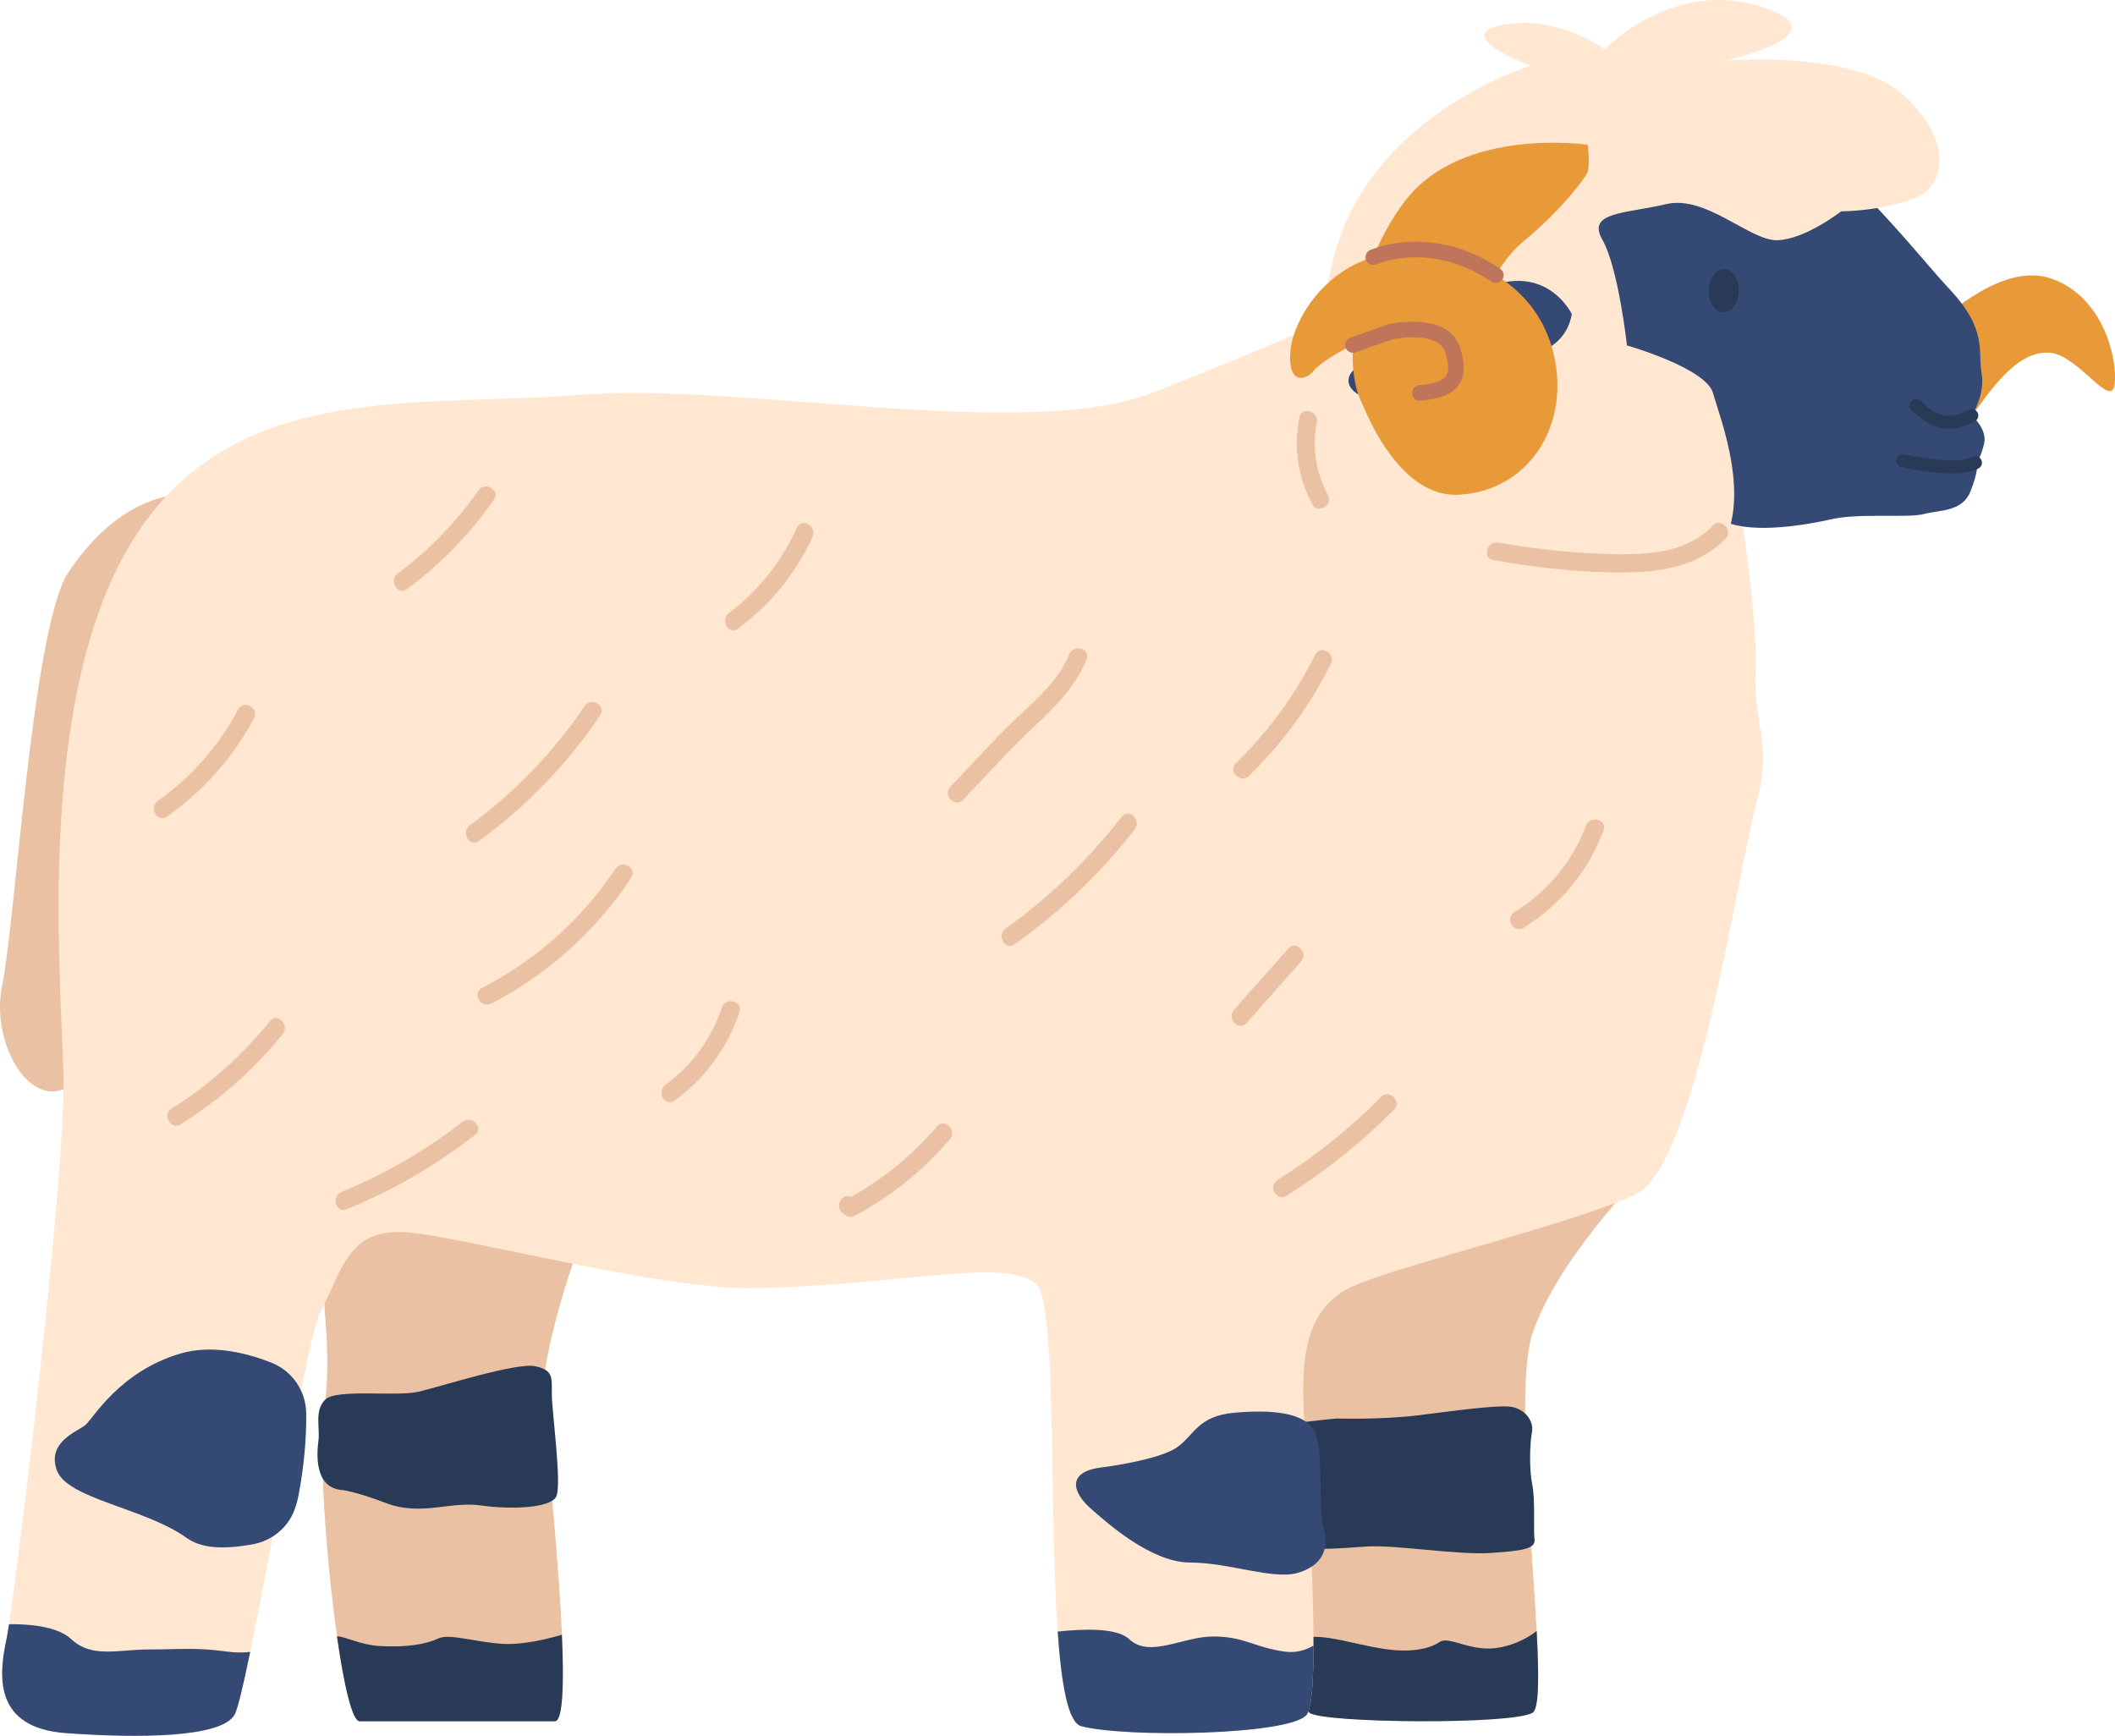
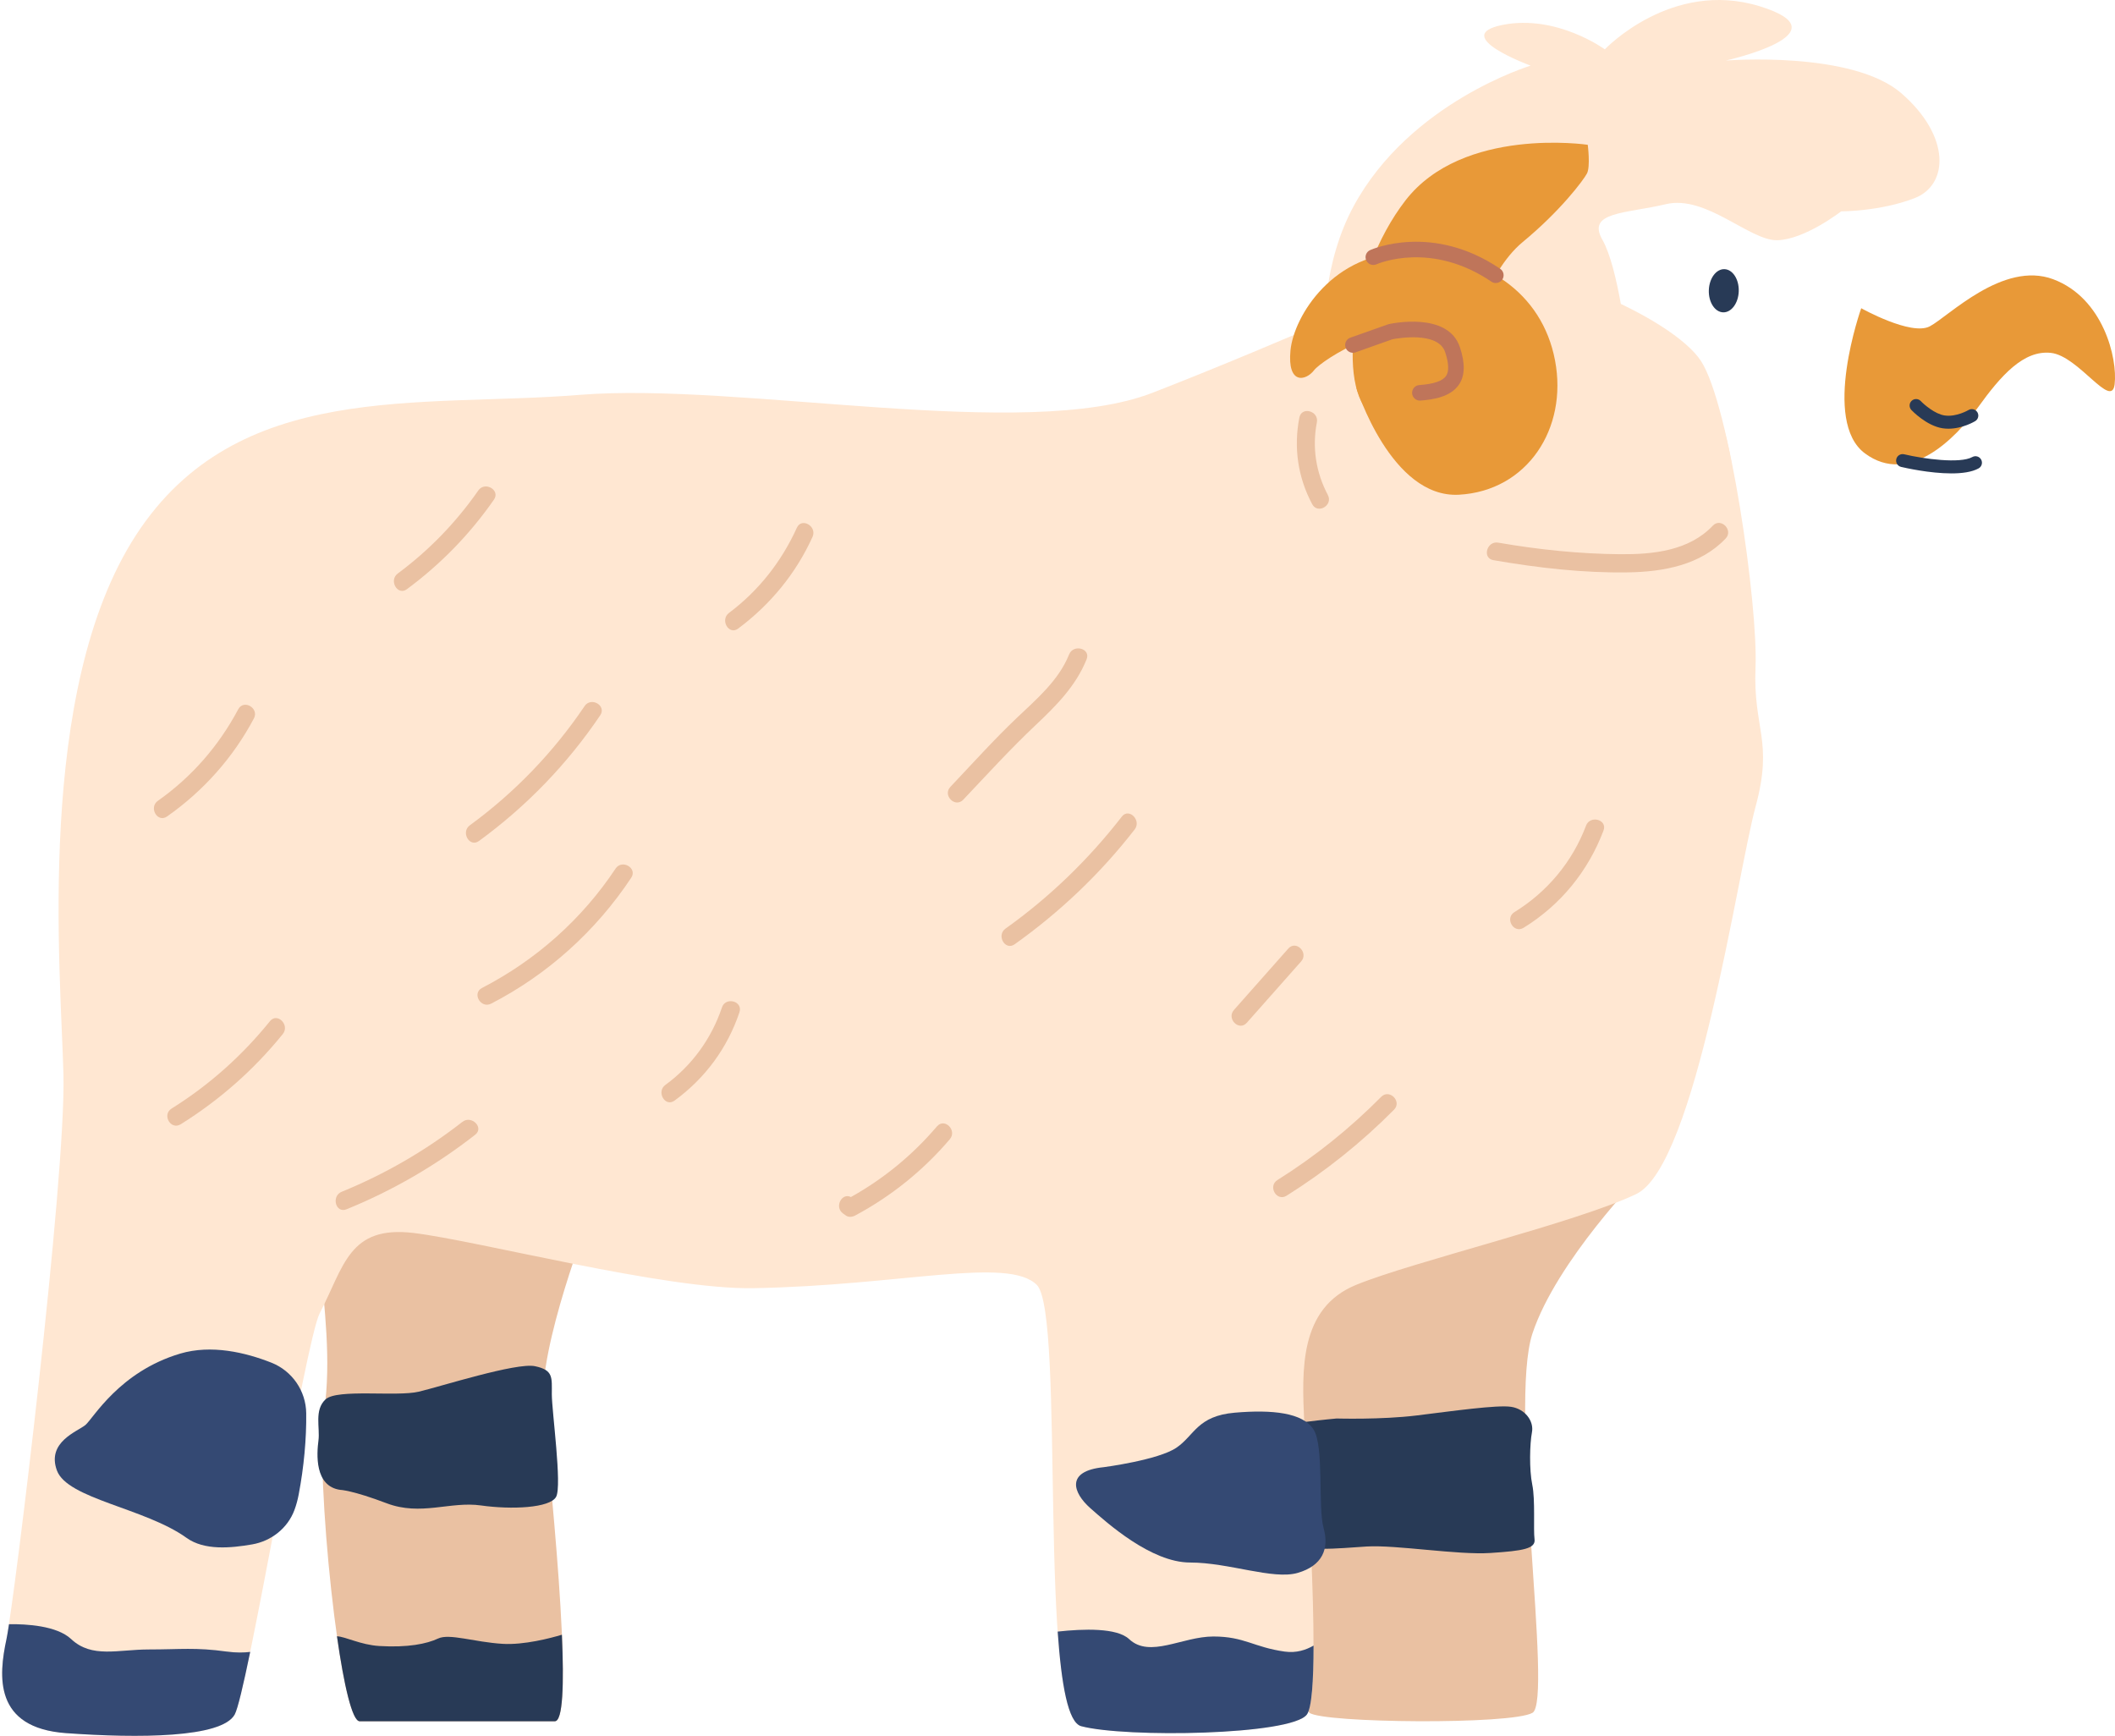
<svg xmlns="http://www.w3.org/2000/svg" width="251" height="206" viewBox="0 0 251 206" fill="none">
  <g clip-path="url(#clip0_678_67)">
-     <path d="M22.471 58.722C22.471 58.722 14.973 57.64 8.109 67.934C3.842 74.329 1.839 109.383 0.254 116.973C-1.332 124.563 4.825 133.953 9.954 127.207C15.084 120.461 25.548 63.857 22.471 58.725V58.722Z" fill="#EAC1A2" />
    <path d="M194.799 139.345C194.799 139.345 184.745 149.609 181.873 158.231C179.001 166.854 184.335 201.831 181.873 203.268C179.41 204.704 157.043 204.499 155.403 203.268C153.762 202.036 144.731 153.509 153.967 147.555C163.2 141.601 194.802 139.342 194.802 139.342L194.799 139.345Z" fill="#EAC1A2" />
    <path d="M70.016 144.272C70.016 144.272 63.859 159.85 64.476 166.945C64.902 171.867 68.469 204.273 65.846 204.273H42.688C40.369 204.273 37.392 174.845 38.455 167.573C40.284 155.026 34.659 142.221 41.224 139.345C47.79 136.471 71.454 140.363 70.018 144.272H70.016Z" fill="#EAC1A2" />
-     <path d="M182.364 193.55C181.545 194.203 180.145 195.075 178.111 195.493C174.622 196.213 172.057 194.056 170.826 194.876C169.595 195.698 167.337 196.201 163.953 195.64C160.567 195.08 157.593 194.029 155.232 194.297C154.721 194.355 153.968 194.386 153.094 194.397C154.062 199.473 154.978 202.95 155.401 203.266C157.042 204.497 179.409 204.702 181.871 203.266C182.66 202.806 182.649 198.911 182.364 193.547V193.55Z" fill="#283A56" />
    <path d="M158.669 168.342C158.669 168.342 163.901 168.497 168.109 167.983C172.317 167.468 177.69 166.698 179.342 166.956C180.994 167.213 182.062 168.65 181.805 169.984C181.547 171.318 181.47 174.399 181.843 176.193C182.217 177.989 181.96 181.529 182.112 182.659C182.267 183.788 180.778 184.046 176.88 184.3C172.981 184.558 165.749 183.326 162.207 183.531C158.669 183.736 154.923 184.3 151.281 182.761C147.64 181.222 148.664 176.09 148.717 174.344C148.769 172.597 148.921 170.493 150.255 169.724C151.589 168.954 158.669 168.337 158.669 168.337V168.342Z" fill="#283A56" />
    <path d="M172.636 31.465C172.636 31.465 151.846 40.769 136.761 46.618C121.68 52.469 87.864 45.322 68.782 46.861C49.699 48.4 28.154 45.015 16.149 63.489C4.144 81.963 7.223 115.221 7.53 127.539C7.838 139.857 1.681 190.231 0.76 194.543C-0.164 198.853 -0.778 205.062 7.84 205.679C16.459 206.294 26.309 206.244 27.847 203.473C29.385 200.702 36.28 159.057 37.935 155.871C40.84 150.279 41.388 145.402 49.085 146.324C56.779 147.248 78.867 153.061 89.4 152.876C106.944 152.568 119.616 149.094 123.041 152.483C126.466 155.871 123.08 203.462 128.312 204.854C133.544 206.247 153.243 205.937 155.089 203.473C156.934 201.01 155.022 174.109 154.782 168.803C154.499 162.586 154.165 155.253 160.938 152.483C167.708 149.712 187.1 145.092 194.181 141.704C201.261 138.316 206.186 103.695 208.338 95.754C210.494 87.815 208.031 86.583 208.338 79.192C208.645 71.802 205.262 48.09 201.875 42.856C198.488 37.621 181.561 30.231 172.636 31.462V31.465Z" fill="#FFE7D2" />
    <path d="M26.91 196.002C23.216 195.484 21.371 195.75 17.677 195.75C13.984 195.75 10.907 196.827 8.445 194.518C6.746 192.924 3.138 192.725 1.068 192.752C0.938 193.599 0.836 194.211 0.764 194.546C-0.16 198.856 -0.774 205.065 7.844 205.682C16.463 206.299 26.312 206.247 27.851 203.476C28.213 202.823 28.875 200.005 29.694 196.041C28.941 196.129 28.025 196.157 26.913 195.999L26.91 196.002Z" fill="#344973" />
    <path d="M152.462 196.003C148.768 195.485 147.692 194.212 143.998 194.212C140.304 194.212 136.456 196.83 133.996 194.519C132.552 193.165 128.57 193.293 125.521 193.63C125.959 199.892 126.75 204.44 128.316 204.858C133.548 206.25 153.247 205.94 155.093 203.476C155.677 202.699 155.884 199.488 155.89 195.291C154.996 195.803 153.862 196.199 152.464 196.003H152.462Z" fill="#344973" />
    <path d="M21.37 160.645C14.138 162.801 11.059 168.343 10.137 169.112C9.213 169.882 5.519 171.114 6.751 174.502C7.982 177.89 17.215 178.967 22.14 182.507C24.256 184.03 27.413 183.717 29.925 183.282C32.191 182.889 34.133 181.369 34.939 179.213C35.171 178.593 35.334 177.962 35.45 177.35C36.07 174.095 36.377 170.715 36.341 167.723C36.311 165.068 34.673 162.688 32.202 161.713C29.148 160.509 25.094 159.535 21.367 160.645H21.37Z" fill="#344973" />
    <path d="M130.994 174.117C130.994 174.117 137.458 173.273 139.613 171.808C141.768 170.344 142.075 168.036 146.538 167.651C151.001 167.266 154.623 167.651 155.89 169.652C157.157 171.653 156.388 178.889 157.08 181.353C157.771 183.816 156.925 185.818 154.003 186.665C151.078 187.512 145.846 185.433 141.229 185.433C136.611 185.433 131.379 180.735 129.379 178.967C127.378 177.195 126.377 174.579 130.994 174.117Z" fill="#344973" />
    <path d="M59.637 195.083C56.303 194.879 53.326 193.821 51.993 194.452C50.659 195.083 48.401 195.546 45.015 195.341C42.79 195.205 41.008 194.228 39.99 194.187C40.809 199.939 41.794 204.273 42.685 204.273H65.843C66.814 204.273 66.936 199.839 66.684 194.004C65.351 194.403 62.191 195.241 59.634 195.083H59.637Z" fill="#283A56" />
    <path d="M40.401 176.81C40.401 176.81 41.837 176.863 45.891 178.402C49.944 179.941 53.433 178.145 57.074 178.659C60.715 179.174 65.283 178.967 66 177.633C66.719 176.298 65.488 167.471 65.488 165.47C65.488 163.468 65.692 162.596 63.487 162.134C61.282 161.672 52.304 164.545 49.687 165.162C47.069 165.777 40.014 164.794 38.636 166.068C37.261 167.344 37.997 169.422 37.792 170.961C37.59 172.501 37.3 176.401 40.399 176.813L40.401 176.81Z" fill="#283A56" />
    <path d="M220.882 36.578C220.882 36.578 226.797 39.894 229.019 38.729C231.238 37.563 237.718 30.914 243.666 33.14C249.615 35.363 251.319 42.546 250.957 45.599C250.594 48.652 246.682 42.25 243.412 41.881C240.144 41.513 237.458 44.58 234.752 48.328C232.046 52.076 226.556 57.659 221.338 53.817C216.12 49.975 220.882 36.578 220.882 36.578Z" fill="#E89938" />
-     <path d="M178.71 21.285C178.71 21.285 190.94 11.068 202.491 11.677C214.042 12.286 226.579 29.237 231.263 34.203C235.947 39.169 234.691 41.685 235.161 44.251C235.634 46.817 234.013 49.322 234.013 49.322C234.013 49.322 235.88 50.925 235.465 52.647C235.05 54.366 234.694 54.651 234.694 54.651C234.694 54.651 234.824 55.908 233.841 58.341C232.859 60.774 230.134 60.511 228.3 61.006C226.462 61.499 220.652 60.876 217.443 61.602C214.233 62.33 208.191 63.337 204.862 61.964C201.531 60.591 182.304 60.763 178.42 56.547C174.533 52.334 169.815 29.686 178.713 21.285H178.71Z" fill="#344973" />
    <path d="M231.236 50.877C231.009 50.877 230.78 50.861 230.547 50.828C228.63 50.537 226.906 48.732 226.834 48.655C226.544 48.344 226.558 47.857 226.865 47.567C227.175 47.276 227.661 47.29 227.952 47.597C228.345 48.012 229.623 49.131 230.777 49.305C232.171 49.515 233.596 48.671 233.61 48.663C233.973 48.444 234.446 48.56 234.667 48.923C234.886 49.286 234.772 49.759 234.41 49.978C234.34 50.019 232.913 50.877 231.233 50.877H231.236Z" fill="#283A56" />
    <path d="M206.348 34.556C206.389 33.141 205.627 31.971 204.647 31.943C203.666 31.914 202.838 33.038 202.797 34.453C202.756 35.868 203.518 37.039 204.498 37.067C205.479 37.096 206.307 35.971 206.348 34.556Z" fill="#283A56" />
    <path d="M193.078 40.993C193.078 40.993 202.474 43.675 203.298 46.656C204.123 49.637 208.085 59.414 203.962 65.49C199.842 71.569 176.958 69.08 167.103 63.325C157.25 57.571 153.944 36.877 160.629 24.495C167.313 12.111 181.651 7.79 181.651 7.79C181.651 7.79 171.914 4.227 178.331 2.954C184.744 1.68 190.455 5.857 190.455 5.857C190.455 5.857 198.348 -2.48 208.823 0.739C219.298 3.959 204.812 7.186 204.812 7.186C204.812 7.186 219.785 5.979 225.651 11.072C231.517 16.163 231.268 21.934 227.225 23.512C223.183 25.09 218.502 25.082 218.502 25.082C218.502 25.082 214.213 28.42 210.932 28.509C207.65 28.594 202.479 23.094 197.709 24.229C192.939 25.364 188.258 25.115 190.164 28.45C192.07 31.786 193.08 40.993 193.08 40.993H193.078Z" fill="#FFE7D2" />
-     <path d="M186.537 37.277C186.537 37.277 184.133 32.194 178.173 33.57C172.211 34.946 166.284 41.429 162.602 42.78C158.919 44.13 159.486 46.517 162.469 47.333C165.451 48.15 174.291 41.753 177.553 42.303C180.818 42.854 185.765 41.813 186.534 37.279L186.537 37.277Z" fill="#344973" />
    <path d="M188.429 17.183C188.429 17.183 173.599 14.974 166.784 23.802C159.97 32.626 158.589 47.214 163.304 49.539C168.018 51.864 174.307 47.261 174.05 44.247C173.793 41.232 176.233 32.416 180.715 28.718C185.195 25.02 187.895 21.407 188.329 20.599C188.764 19.791 188.429 17.183 188.429 17.183Z" fill="#E89938" />
    <path d="M160.961 46.011C160.961 46.011 165.078 59.159 173.151 58.711C181.225 58.262 186.086 50.883 184.545 42.772C183.004 34.662 176.031 30.083 167.153 29.964C158.274 29.843 153.543 37.499 153.15 41.587C152.757 45.679 154.957 45.222 155.95 43.938C156.943 42.653 165.293 37.427 170.149 39.619C175.005 41.812 172.208 46.789 168.879 47.102C165.551 47.414 160.958 46.008 160.958 46.008L160.961 46.011Z" fill="#E89938" />
    <path d="M231.585 56.181C228.987 56.181 226.076 55.519 225.617 55.411C225.204 55.315 224.947 54.899 225.044 54.484C225.141 54.069 225.556 53.814 225.971 53.911C228.325 54.468 232.608 55.046 234.069 54.238C234.44 54.033 234.91 54.166 235.115 54.539C235.32 54.91 235.187 55.381 234.813 55.586C234.014 56.029 232.835 56.181 231.585 56.181Z" fill="#283A56" />
    <path d="M177.518 33.59C177.341 33.59 177.158 33.538 177 33.43C169.867 28.591 163.617 31.251 163.354 31.367C162.887 31.572 162.345 31.362 162.137 30.897C161.93 30.432 162.137 29.886 162.605 29.679C162.903 29.546 170.025 26.465 178.038 31.899C178.461 32.184 178.569 32.76 178.284 33.183C178.104 33.446 177.814 33.587 177.518 33.587V33.59Z" fill="#BF755A" />
    <path d="M168.506 47.542C168.027 47.542 167.62 47.172 167.584 46.684C167.548 46.175 167.93 45.732 168.439 45.696C170.171 45.572 171.211 45.215 171.618 44.606C171.981 44.06 171.945 43.114 171.505 41.79C170.666 39.269 165.769 40.16 165.238 40.265L160.869 41.815C160.388 41.984 159.859 41.735 159.691 41.253C159.519 40.772 159.771 40.246 160.252 40.074L164.784 38.471C165.072 38.408 171.834 36.93 173.256 41.206C173.895 43.125 173.859 44.572 173.154 45.63C172.16 47.116 170.063 47.429 168.569 47.537C168.547 47.537 168.525 47.537 168.503 47.537L168.506 47.542Z" fill="#BF755A" />
    <path d="M203.268 62.387C200.449 65.36 196.204 65.802 192.314 65.772C187.456 65.736 182.589 65.227 177.805 64.399C176.449 64.164 175.866 66.243 177.232 66.478C182.492 67.389 187.89 68.014 193.236 67.926C197.416 67.856 201.793 67.067 204.79 63.912C205.744 62.907 204.222 61.379 203.265 62.387H203.268Z" fill="#EAC1A2" />
    <path d="M157.587 58.745C156.168 56.076 155.706 53.098 156.281 50.128C156.544 48.771 154.469 48.193 154.203 49.555C153.512 53.112 154.021 56.63 155.725 59.833C156.378 61.059 158.237 59.971 157.584 58.745H157.587Z" fill="#EAC1A2" />
    <path d="M126.876 77.666C125.639 80.755 123.027 82.956 120.675 85.192C117.931 87.802 115.391 90.634 112.787 93.383C111.833 94.39 113.354 95.916 114.312 94.908C117.137 91.927 119.906 88.882 122.894 86.064C125.343 83.753 127.681 81.419 128.954 78.241C129.468 76.954 127.388 76.395 126.876 77.668V77.666Z" fill="#EAC1A2" />
    <path d="M133.134 96.913C129.194 101.989 124.565 106.474 119.331 110.202C118.21 110.999 119.286 112.871 120.418 112.062C125.808 108.223 130.6 103.667 134.656 98.438C135.497 97.356 133.981 95.819 133.131 96.913H133.134Z" fill="#EAC1A2" />
-     <path d="M156.086 77.694C153.684 82.499 150.538 86.815 146.69 90.563C145.694 91.532 147.218 93.057 148.214 92.088C152.184 88.224 155.469 83.74 157.948 78.782C158.565 77.545 156.708 76.451 156.088 77.694H156.086Z" fill="#EAC1A2" />
    <path d="M152.892 112.57C150.739 114.998 148.59 117.428 146.44 119.856C145.524 120.891 147.04 122.422 147.964 121.381C150.114 118.953 152.267 116.523 154.416 114.095C155.332 113.06 153.816 111.529 152.892 112.57Z" fill="#EAC1A2" />
    <path d="M69.375 83.801C65.687 89.266 61.083 94.054 55.76 97.941C54.65 98.752 55.724 100.623 56.847 99.801C62.483 95.685 67.328 90.674 71.234 84.886C72.012 83.735 70.147 82.653 69.375 83.799V83.801Z" fill="#EAC1A2" />
-     <path d="M73.051 103.087C69.058 109.096 63.611 113.937 57.205 117.245C55.974 117.882 57.062 119.742 58.293 119.105C65.024 115.629 70.718 110.483 74.91 104.172C75.679 103.012 73.814 101.932 73.051 103.084V103.087Z" fill="#EAC1A2" />
+     <path d="M73.051 103.087C69.058 109.096 63.611 113.937 57.205 117.245C55.974 117.882 57.062 119.742 58.293 119.105C65.024 115.629 70.718 110.483 74.91 104.172C75.679 103.012 73.814 101.932 73.051 103.084V103.087" fill="#EAC1A2" />
    <path d="M85.677 119.561C84.438 123.251 82.111 126.459 78.965 128.753C77.855 129.562 78.929 131.433 80.052 130.614C83.679 127.967 86.322 124.391 87.755 120.131C88.198 118.813 86.117 118.249 85.677 119.558V119.561Z" fill="#EAC1A2" />
    <path d="M32.037 121.189C28.734 125.283 24.824 128.773 20.361 131.561C19.188 132.294 20.267 134.16 21.449 133.421C26.061 130.542 30.145 126.946 33.562 122.714C34.425 121.643 32.909 120.109 32.037 121.189Z" fill="#EAC1A2" />
    <path d="M56.759 58.213C54.127 61.994 50.91 65.319 47.208 68.059C46.106 68.876 47.18 70.747 48.295 69.919C52.31 66.946 55.763 63.401 58.618 59.298C59.412 58.158 57.544 57.078 56.759 58.21V58.213Z" fill="#EAC1A2" />
    <path d="M94.568 62.63C92.756 66.627 90.039 70.101 86.516 72.736C85.418 73.558 86.492 75.43 87.604 74.596C91.425 71.74 94.452 68.072 96.427 63.718C96.997 62.464 95.141 61.368 94.568 62.63Z" fill="#EAC1A2" />
    <path d="M188.222 97.989C186.609 102.271 183.618 105.85 179.728 108.245C178.549 108.97 179.631 110.836 180.815 110.105C185.206 107.4 188.482 103.381 190.299 98.559C190.789 97.261 188.706 96.699 188.222 97.986V97.989Z" fill="#EAC1A2" />
    <path d="M163.912 130.171C160.188 133.93 156.079 137.23 151.6 140.042C150.429 140.778 151.509 142.644 152.687 141.902C157.316 138.996 161.588 135.58 165.437 131.693C166.413 130.708 164.891 129.183 163.912 130.168V130.171Z" fill="#EAC1A2" />
    <path d="M111.195 133.673C108.298 137.078 104.873 139.887 100.983 142.06C99.915 141.501 98.977 143.237 100.045 144.009C100.161 144.092 100.275 144.175 100.391 144.258C100.704 144.485 101.16 144.427 101.478 144.258C105.767 141.963 109.571 138.902 112.722 135.198C113.616 134.146 112.1 132.616 111.198 133.673H111.195Z" fill="#EAC1A2" />
    <path d="M54.869 133.142C50.505 136.55 45.677 139.345 40.55 141.435C39.283 141.953 39.837 144.037 41.123 143.514C46.621 141.275 51.714 138.321 56.393 134.667C57.486 133.815 55.95 132.298 54.869 133.142Z" fill="#EAC1A2" />
    <path d="M28.272 84.174C25.976 88.504 22.752 92.21 18.74 95.033C17.614 95.825 18.691 97.696 19.828 96.894C24.141 93.86 27.658 89.924 30.131 85.262C30.781 84.039 28.922 82.948 28.272 84.174Z" fill="#EAC1A2" />
  </g>
  <defs>
    <clipPath id="clip0_678_67">
      <rect width="251" height="206" fill="white" />
    </clipPath>
  </defs>
</svg>